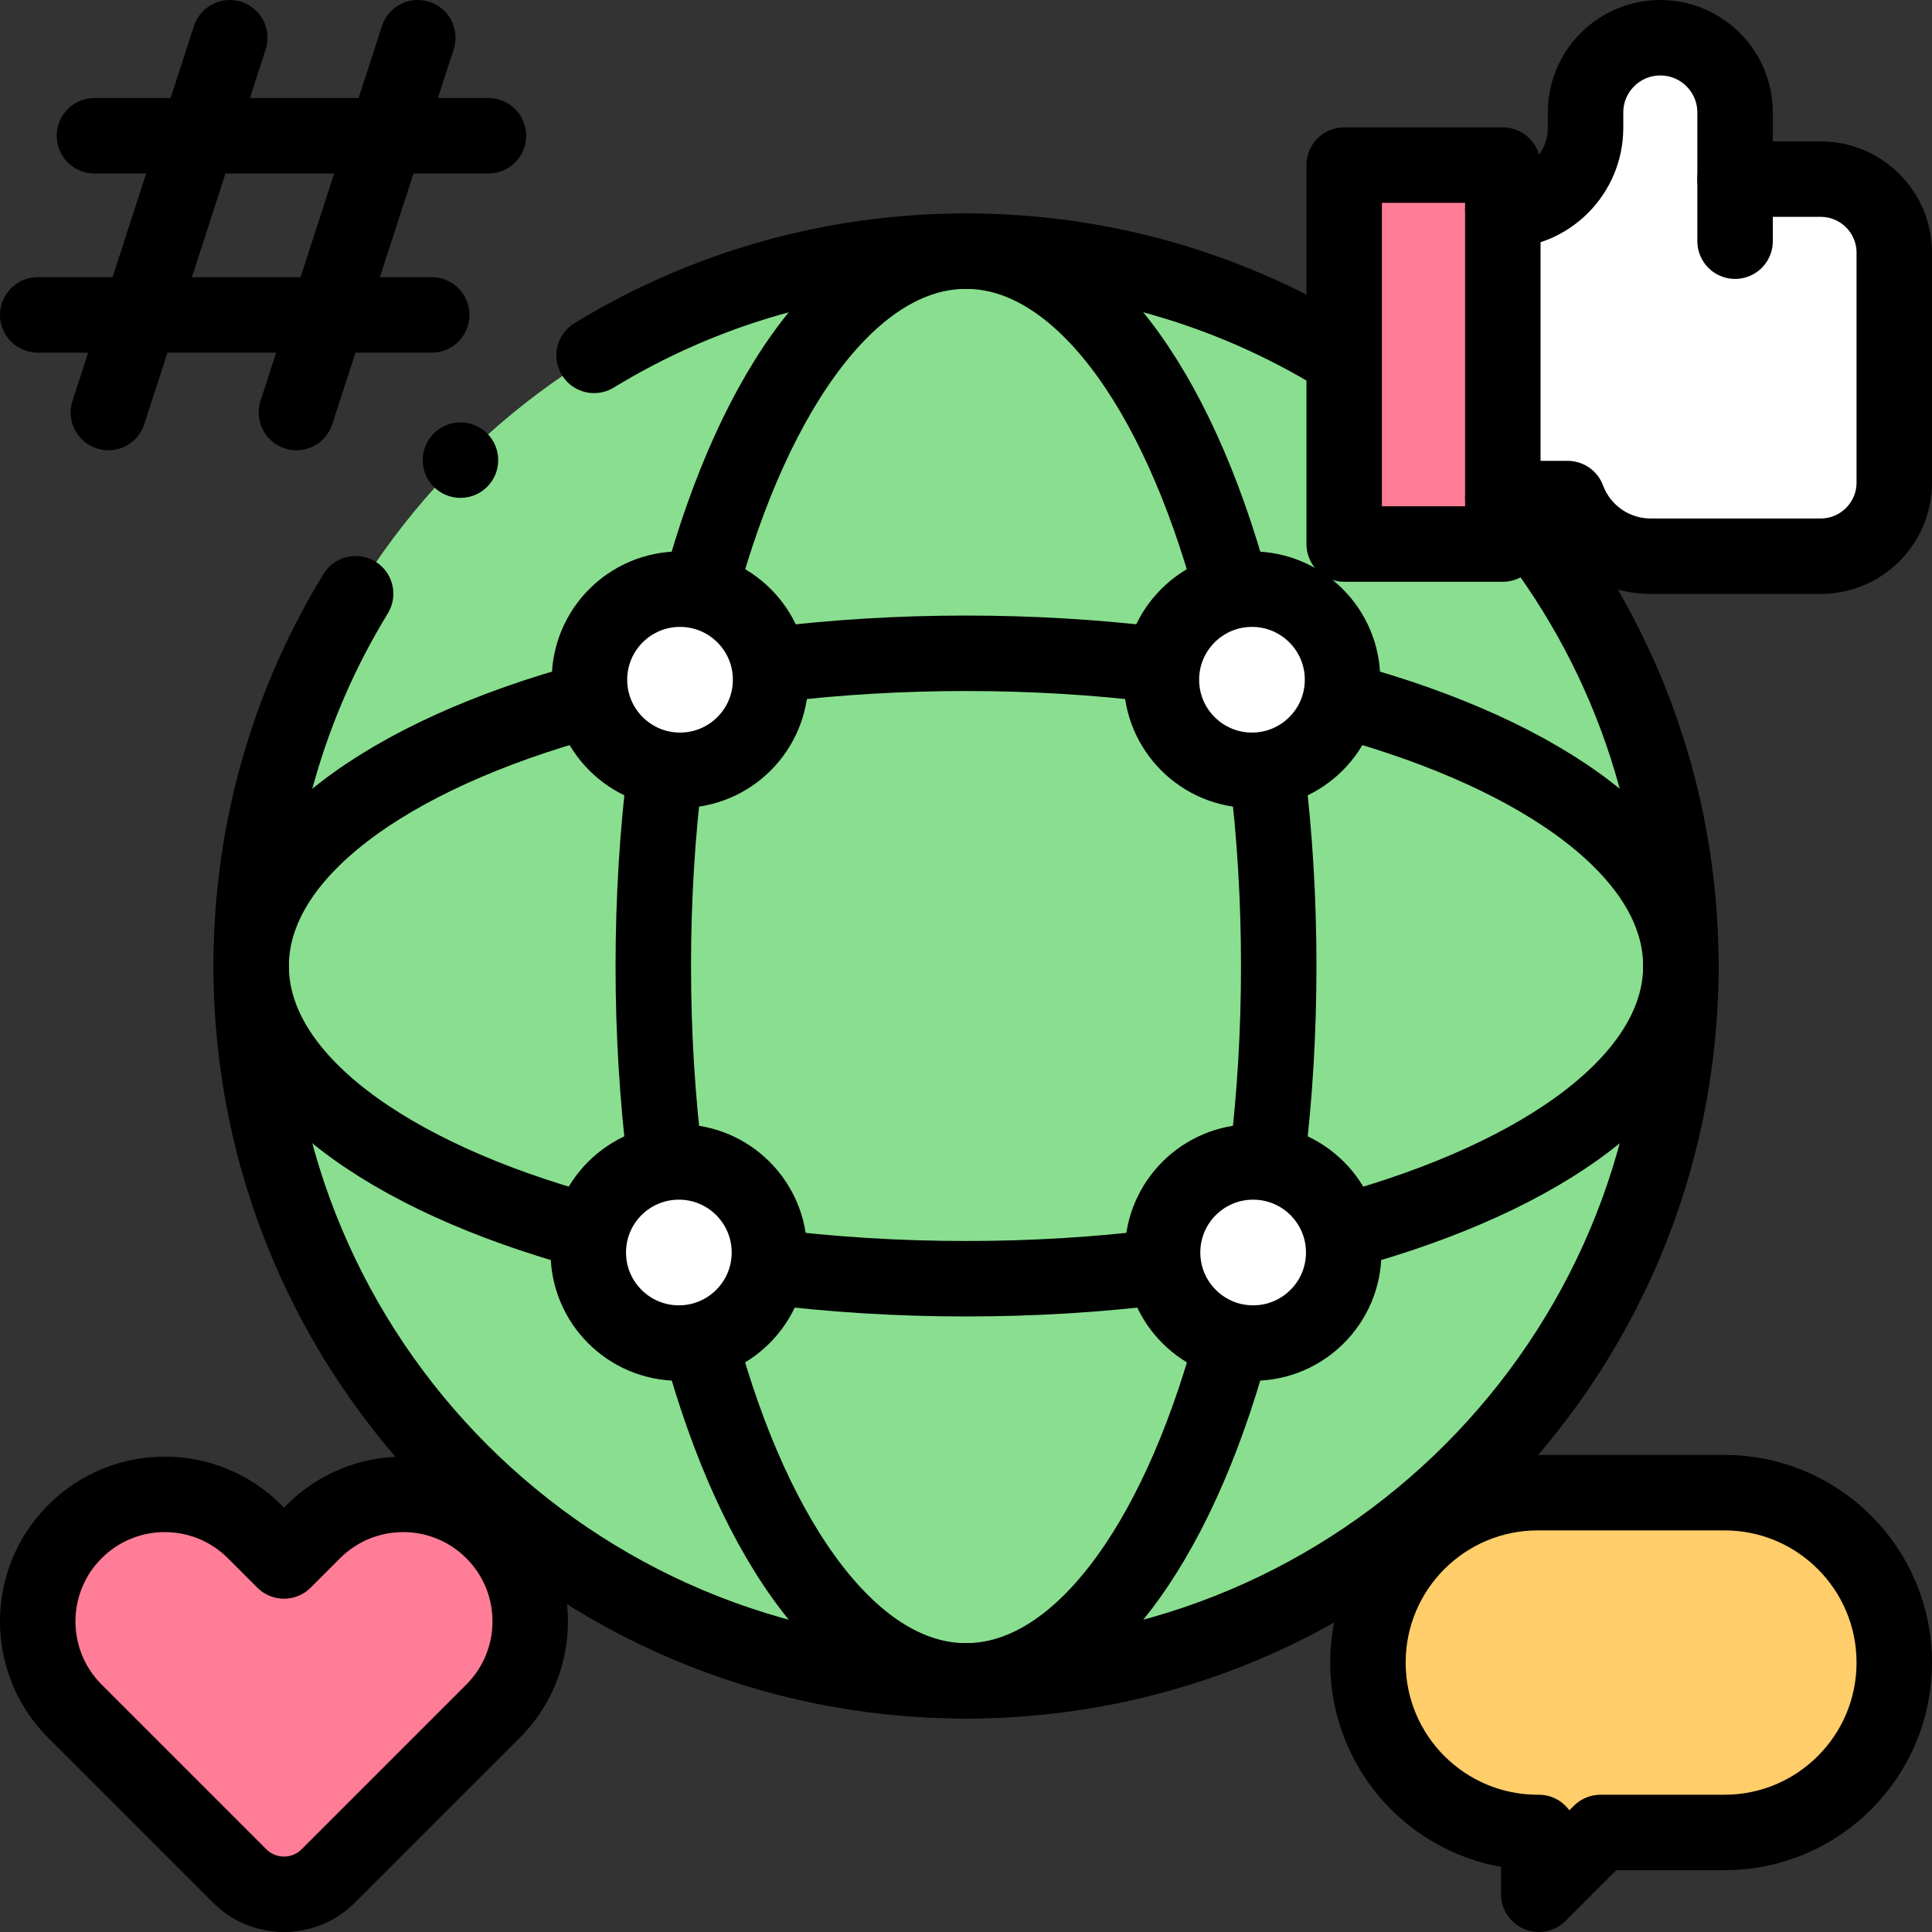
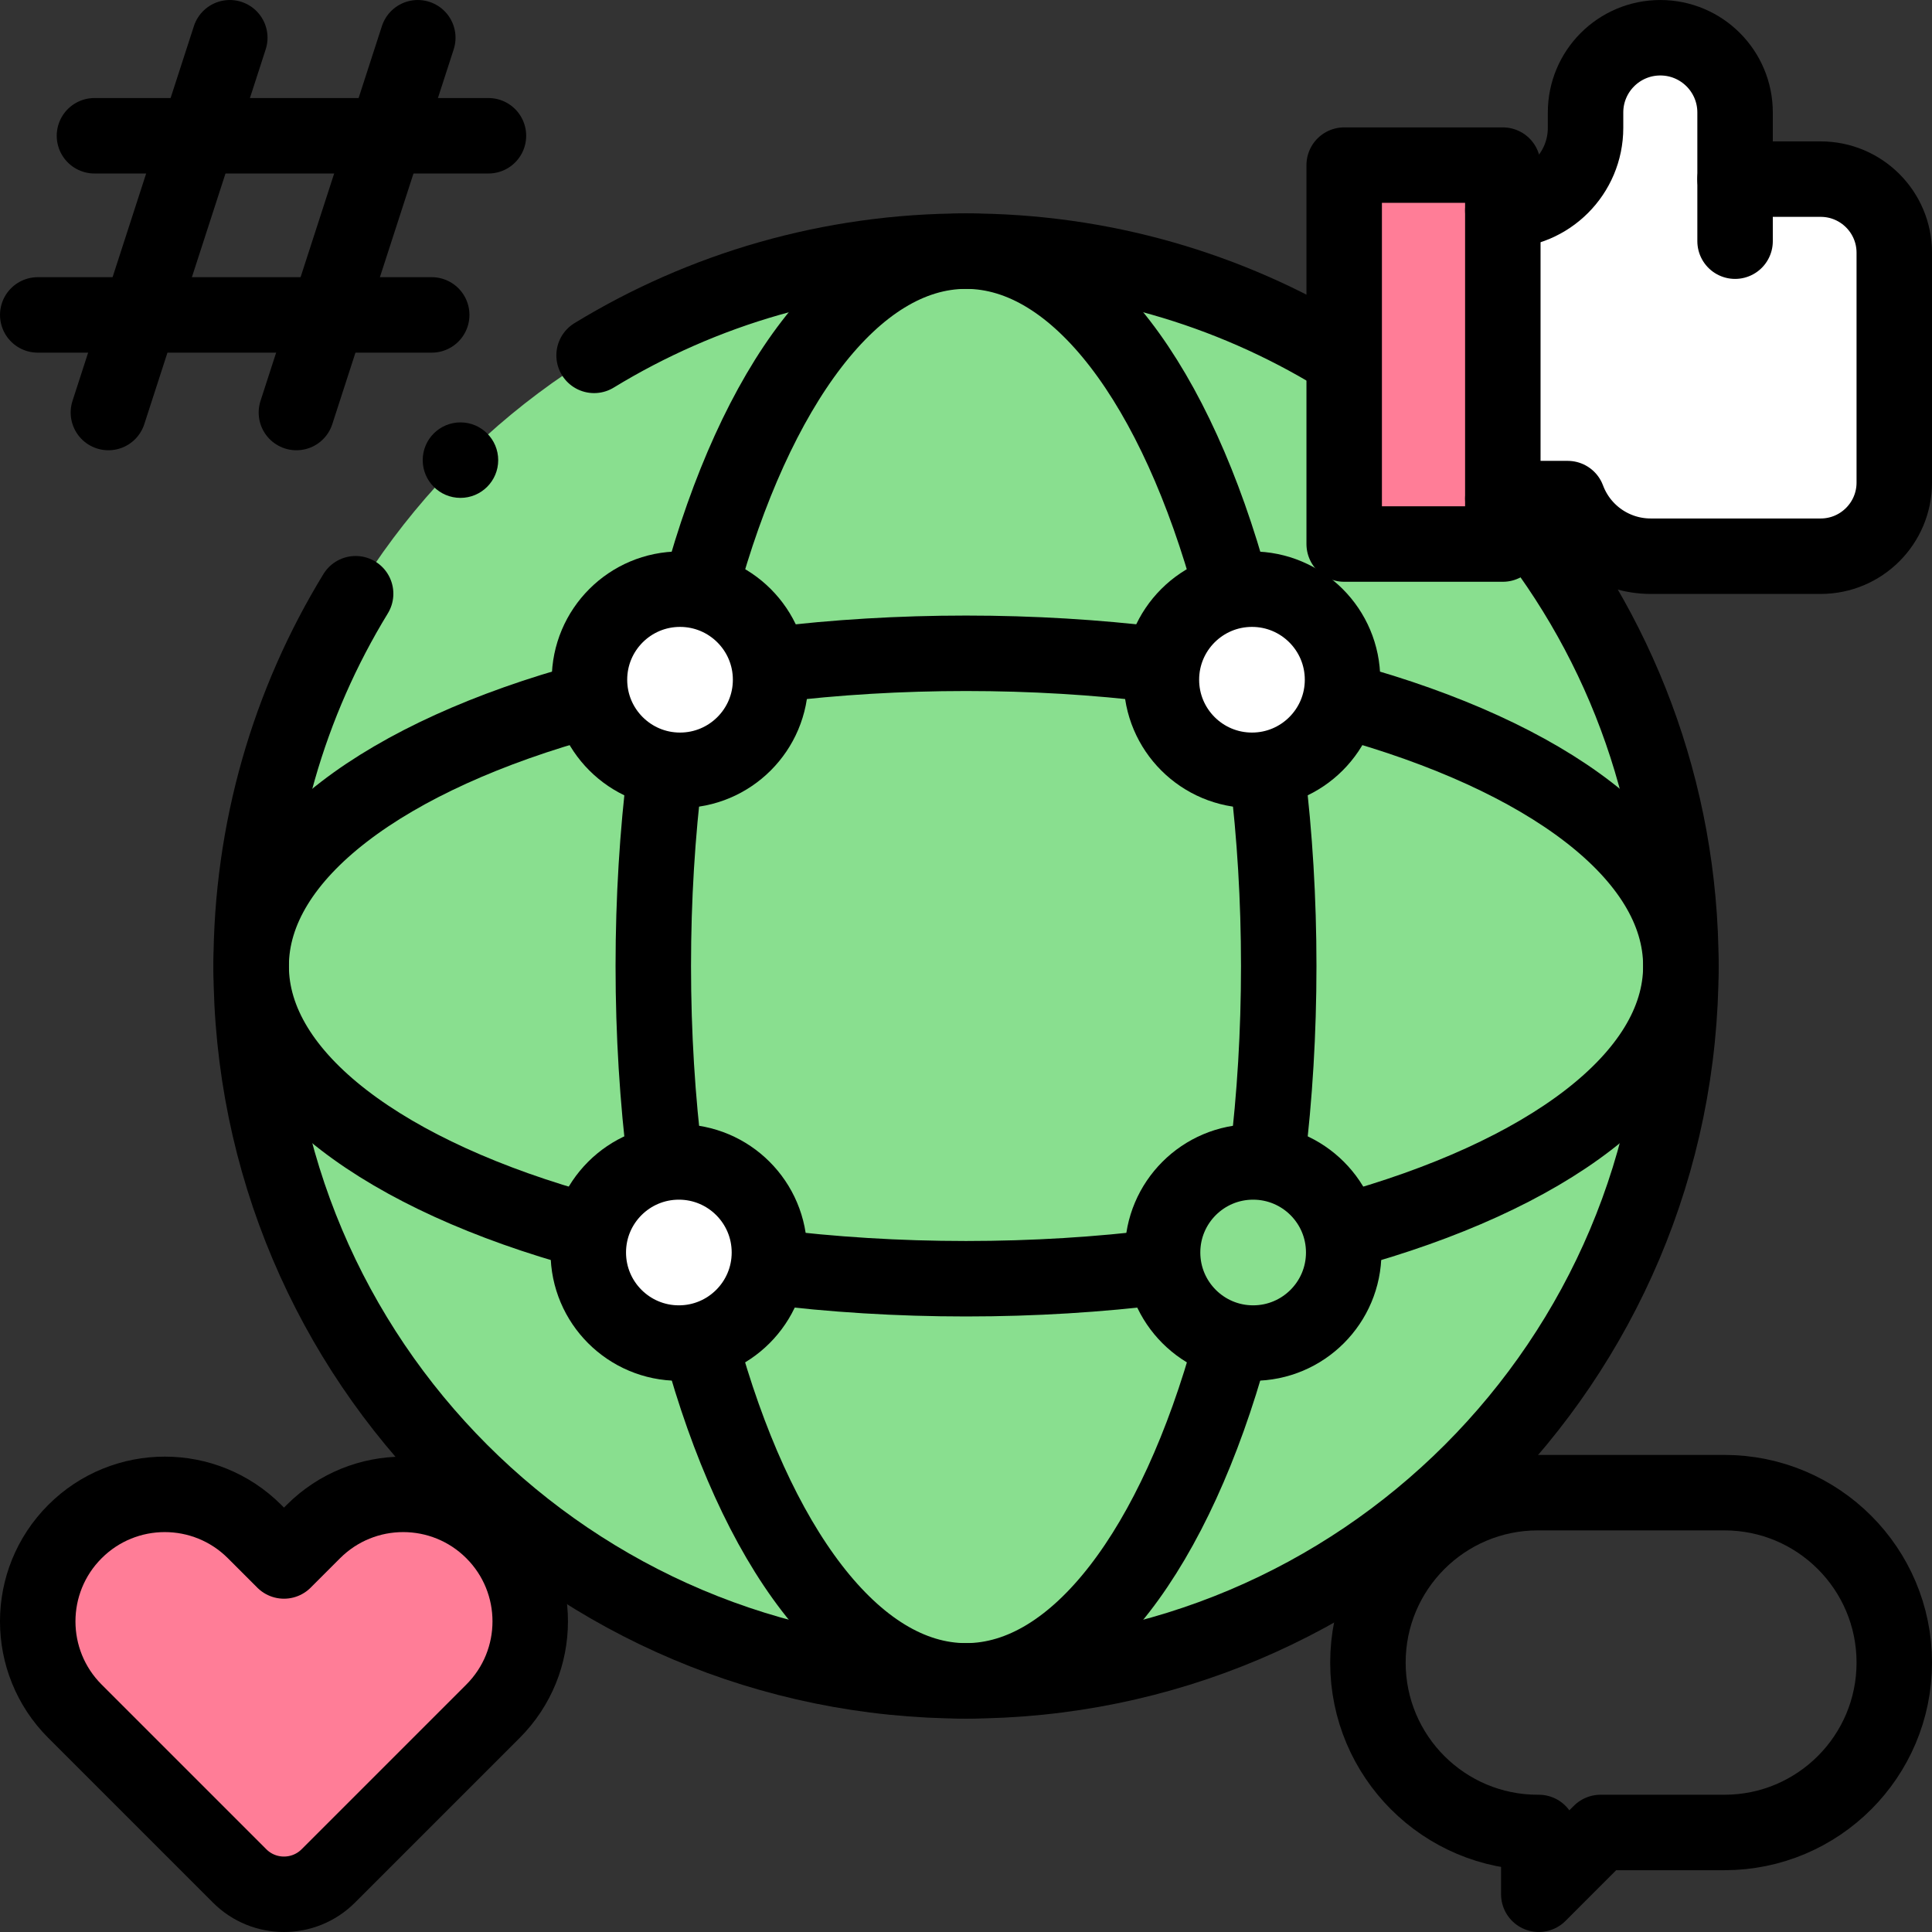
<svg xmlns="http://www.w3.org/2000/svg" width="84" height="84" viewBox="0 0 84 84" fill="none">
  <rect x="0" y="0" width="84" height="84" fill="#333333" stroke="none" />
  <g clip-path="url(#clip0_1019_1850)">
    <path d="M42.001 73.081C59.166 73.081 73.082 59.165 73.082 42C73.082 24.834 59.166 10.919 42.001 10.919C24.835 10.919 10.92 24.834 10.92 42C10.92 59.165 24.835 73.081 42.001 73.081Z" fill="#89DF8F" />
    <path d="M29.566 33.491C31.741 33.491 33.504 31.728 33.504 29.554C33.504 27.379 31.741 25.616 29.566 25.616C27.392 25.616 25.629 27.379 25.629 29.554C25.629 31.728 27.392 33.491 29.566 33.491Z" fill="white" />
    <path d="M29.516 58.394C31.69 58.394 33.453 56.631 33.453 54.456C33.453 52.281 31.69 50.519 29.516 50.519C27.341 50.519 25.578 52.281 25.578 54.456C25.578 56.631 27.341 58.394 29.516 58.394Z" fill="white" />
    <path d="M54.434 33.491C56.608 33.491 58.371 31.728 58.371 29.554C58.371 27.379 56.608 25.616 54.434 25.616C52.259 25.616 50.496 27.379 50.496 29.554C50.496 31.728 52.259 33.491 54.434 33.491Z" fill="white" />
-     <path d="M54.484 58.394C56.659 58.394 58.422 56.631 58.422 54.456C58.422 52.281 56.659 50.519 54.484 50.519C52.31 50.519 50.547 52.281 50.547 54.456C50.547 56.631 52.31 58.394 54.484 58.394Z" fill="white" />
    <path d="M65.34 9.155C67.326 9.155 68.937 7.544 68.937 5.558V4.891C68.937 3.096 70.392 1.641 72.188 1.641C73.983 1.641 75.438 3.096 75.438 4.891V11.959V7.789H79.159C80.927 7.789 82.36 9.222 82.36 10.99V20.982C82.36 22.75 80.927 24.183 79.159 24.183H71.768C70.16 24.183 68.722 23.184 68.16 21.678H65.34V9.155H65.34Z" fill="white" />
    <path d="M58.443 23.654L65.34 23.654L65.34 7.179L58.443 7.179L58.443 23.654Z" fill="#FF7D97" />
    <path d="M21.436 66.59C19.279 64.433 15.782 64.433 13.625 66.59L12.347 67.868L11.069 66.59C8.912 64.433 5.415 64.433 3.259 66.59L3.258 66.591C1.101 68.747 1.101 72.244 3.258 74.401L10.419 81.562C11.483 82.626 13.209 82.626 14.274 81.562L21.435 74.401C23.592 72.244 23.593 68.747 21.436 66.59Z" fill="#FF7D97" />
-     <path d="M66.862 64.898H74.973C79.053 64.898 82.36 68.206 82.36 72.286C82.36 76.366 79.053 79.673 74.973 79.673H69.588L66.904 82.359V79.673H66.862C62.782 79.673 59.475 76.366 59.475 72.286C59.475 68.206 62.782 64.898 66.862 64.898Z" fill="#FFCD69" />
    <path d="M15.462 25.814C12.58 30.529 10.92 36.07 10.92 42C10.92 59.166 24.835 73.081 42.001 73.081C59.166 73.081 73.082 59.166 73.082 42C73.082 34.36 70.325 27.364 65.752 21.952" stroke="black" stroke-width="3.281" stroke-miterlimit="10" stroke-linecap="round" stroke-linejoin="round" />
    <path d="M58.137 15.431C53.433 12.568 47.909 10.919 42 10.919C36.077 10.919 30.541 12.576 25.83 15.451" stroke="black" stroke-width="3.281" stroke-miterlimit="10" stroke-linecap="round" stroke-linejoin="round" />
    <path d="M53.556 25.616C51.157 16.793 46.879 10.919 42 10.919C37.121 10.919 32.842 16.793 30.443 25.616" stroke="black" stroke-width="3.281" stroke-miterlimit="10" stroke-linecap="round" stroke-linejoin="round" />
    <path d="M55.102 50.344C55.425 47.689 55.597 44.891 55.597 42C55.597 39.109 55.425 36.309 55.102 33.653" stroke="black" stroke-width="3.281" stroke-miterlimit="10" stroke-linecap="round" stroke-linejoin="round" />
    <path d="M30.447 58.394C32.847 67.211 37.124 73.081 42.001 73.081C46.854 73.081 51.113 67.268 53.519 58.522" stroke="black" stroke-width="3.281" stroke-miterlimit="10" stroke-linecap="round" stroke-linejoin="round" />
    <path d="M28.911 33.562C28.581 36.246 28.404 39.076 28.404 42C28.404 44.954 28.585 47.812 28.921 50.519" stroke="black" stroke-width="3.281" stroke-miterlimit="10" stroke-linecap="round" stroke-linejoin="round" />
    <path d="M50.313 28.896C47.667 28.576 44.88 28.404 42.001 28.404C39.119 28.404 36.328 28.576 33.68 28.897" stroke="black" stroke-width="3.281" stroke-miterlimit="10" stroke-linecap="round" stroke-linejoin="round" />
    <path d="M58.422 53.546C67.224 51.145 73.081 46.872 73.081 42.001C73.081 37.14 67.25 32.874 58.48 30.471" stroke="black" stroke-width="3.281" stroke-miterlimit="10" stroke-linecap="round" stroke-linejoin="round" />
    <path d="M33.453 55.076C36.169 55.415 39.036 55.597 42 55.597C44.944 55.597 47.792 55.418 50.491 55.083" stroke="black" stroke-width="3.281" stroke-miterlimit="10" stroke-linecap="round" stroke-linejoin="round" />
    <path d="M25.63 30.44C16.8 32.839 10.92 37.119 10.92 42C10.92 46.872 16.777 51.145 25.579 53.546" stroke="black" stroke-width="3.281" stroke-miterlimit="10" stroke-linecap="round" stroke-linejoin="round" />
    <path d="M29.566 33.491C31.741 33.491 33.504 31.728 33.504 29.554C33.504 27.379 31.741 25.616 29.566 25.616C27.392 25.616 25.629 27.379 25.629 29.554C25.629 31.728 27.392 33.491 29.566 33.491Z" stroke="black" stroke-width="3.281" stroke-miterlimit="10" stroke-linecap="round" stroke-linejoin="round" />
    <path d="M29.516 58.394C31.69 58.394 33.453 56.631 33.453 54.456C33.453 52.281 31.69 50.519 29.516 50.519C27.341 50.519 25.578 52.281 25.578 54.456C25.578 56.631 27.341 58.394 29.516 58.394Z" stroke="black" stroke-width="3.281" stroke-miterlimit="10" stroke-linecap="round" stroke-linejoin="round" />
    <path d="M54.434 33.491C56.608 33.491 58.371 31.728 58.371 29.554C58.371 27.379 56.608 25.616 54.434 25.616C52.259 25.616 50.496 27.379 50.496 29.554C50.496 31.728 52.259 33.491 54.434 33.491Z" stroke="black" stroke-width="3.281" stroke-miterlimit="10" stroke-linecap="round" stroke-linejoin="round" />
    <path d="M54.484 58.394C56.659 58.394 58.422 56.631 58.422 54.456C58.422 52.281 56.659 50.519 54.484 50.519C52.31 50.519 50.547 52.281 50.547 54.456C50.547 56.631 52.31 58.394 54.484 58.394Z" stroke="black" stroke-width="3.281" stroke-miterlimit="10" stroke-linecap="round" stroke-linejoin="round" />
    <path d="M65.34 21.678H68.16C68.722 23.184 70.16 24.183 71.768 24.183H79.159C80.927 24.183 82.36 22.749 82.36 20.981V10.989C82.36 9.221 80.927 7.788 79.159 7.788H75.438" stroke="black" stroke-width="3.281" stroke-miterlimit="10" stroke-linecap="round" stroke-linejoin="round" />
    <path d="M65.34 9.155C67.326 9.155 68.937 7.544 68.937 5.558V4.891C68.937 3.096 70.392 1.641 72.188 1.641C73.983 1.641 75.438 3.096 75.438 4.891V10.486" stroke="black" stroke-width="3.281" stroke-miterlimit="10" stroke-linecap="round" stroke-linejoin="round" />
    <path d="M58.443 23.654L65.34 23.654L65.34 7.179L58.443 7.179L58.443 23.654Z" stroke="black" stroke-width="3.281" stroke-miterlimit="10" stroke-linecap="round" stroke-linejoin="round" />
    <path d="M21.436 66.59C19.279 64.433 15.782 64.433 13.625 66.59L12.347 67.868L11.069 66.59C8.912 64.433 5.415 64.433 3.259 66.59L3.258 66.591C1.101 68.747 1.101 72.244 3.258 74.401L10.419 81.562C11.483 82.626 13.209 82.626 14.274 81.562L21.435 74.401C23.592 72.244 23.593 68.747 21.436 66.59Z" stroke="black" stroke-width="3.281" stroke-miterlimit="10" stroke-linecap="round" stroke-linejoin="round" />
    <path d="M9.991 1.641L4.713 17.936" stroke="black" stroke-width="3.281" stroke-miterlimit="10" stroke-linecap="round" stroke-linejoin="round" />
    <path d="M18.165 1.641L12.887 17.936" stroke="black" stroke-width="3.281" stroke-miterlimit="10" stroke-linecap="round" stroke-linejoin="round" />
    <path d="M1.641 13.692H18.77" stroke="black" stroke-width="3.281" stroke-miterlimit="10" stroke-linecap="round" stroke-linejoin="round" />
    <path d="M4.107 5.903H21.237" stroke="black" stroke-width="3.281" stroke-miterlimit="10" stroke-linecap="round" stroke-linejoin="round" />
    <path d="M66.862 64.898H74.973C79.053 64.898 82.36 68.206 82.36 72.286C82.36 76.366 79.053 79.673 74.973 79.673H69.588L66.904 82.359V79.673H66.862C62.782 79.673 59.475 76.366 59.475 72.286C59.475 68.206 62.782 64.898 66.862 64.898Z" stroke="black" stroke-width="3.281" stroke-miterlimit="10" stroke-linecap="round" stroke-linejoin="round" />
    <circle cx="20.02" cy="20.006" r="1.641" fill="black" />
  </g>
  <defs>
    <clipPath id="clip0_1019_1850">
      <rect width="84" height="84" fill="white" />
    </clipPath>
  </defs>
</svg>